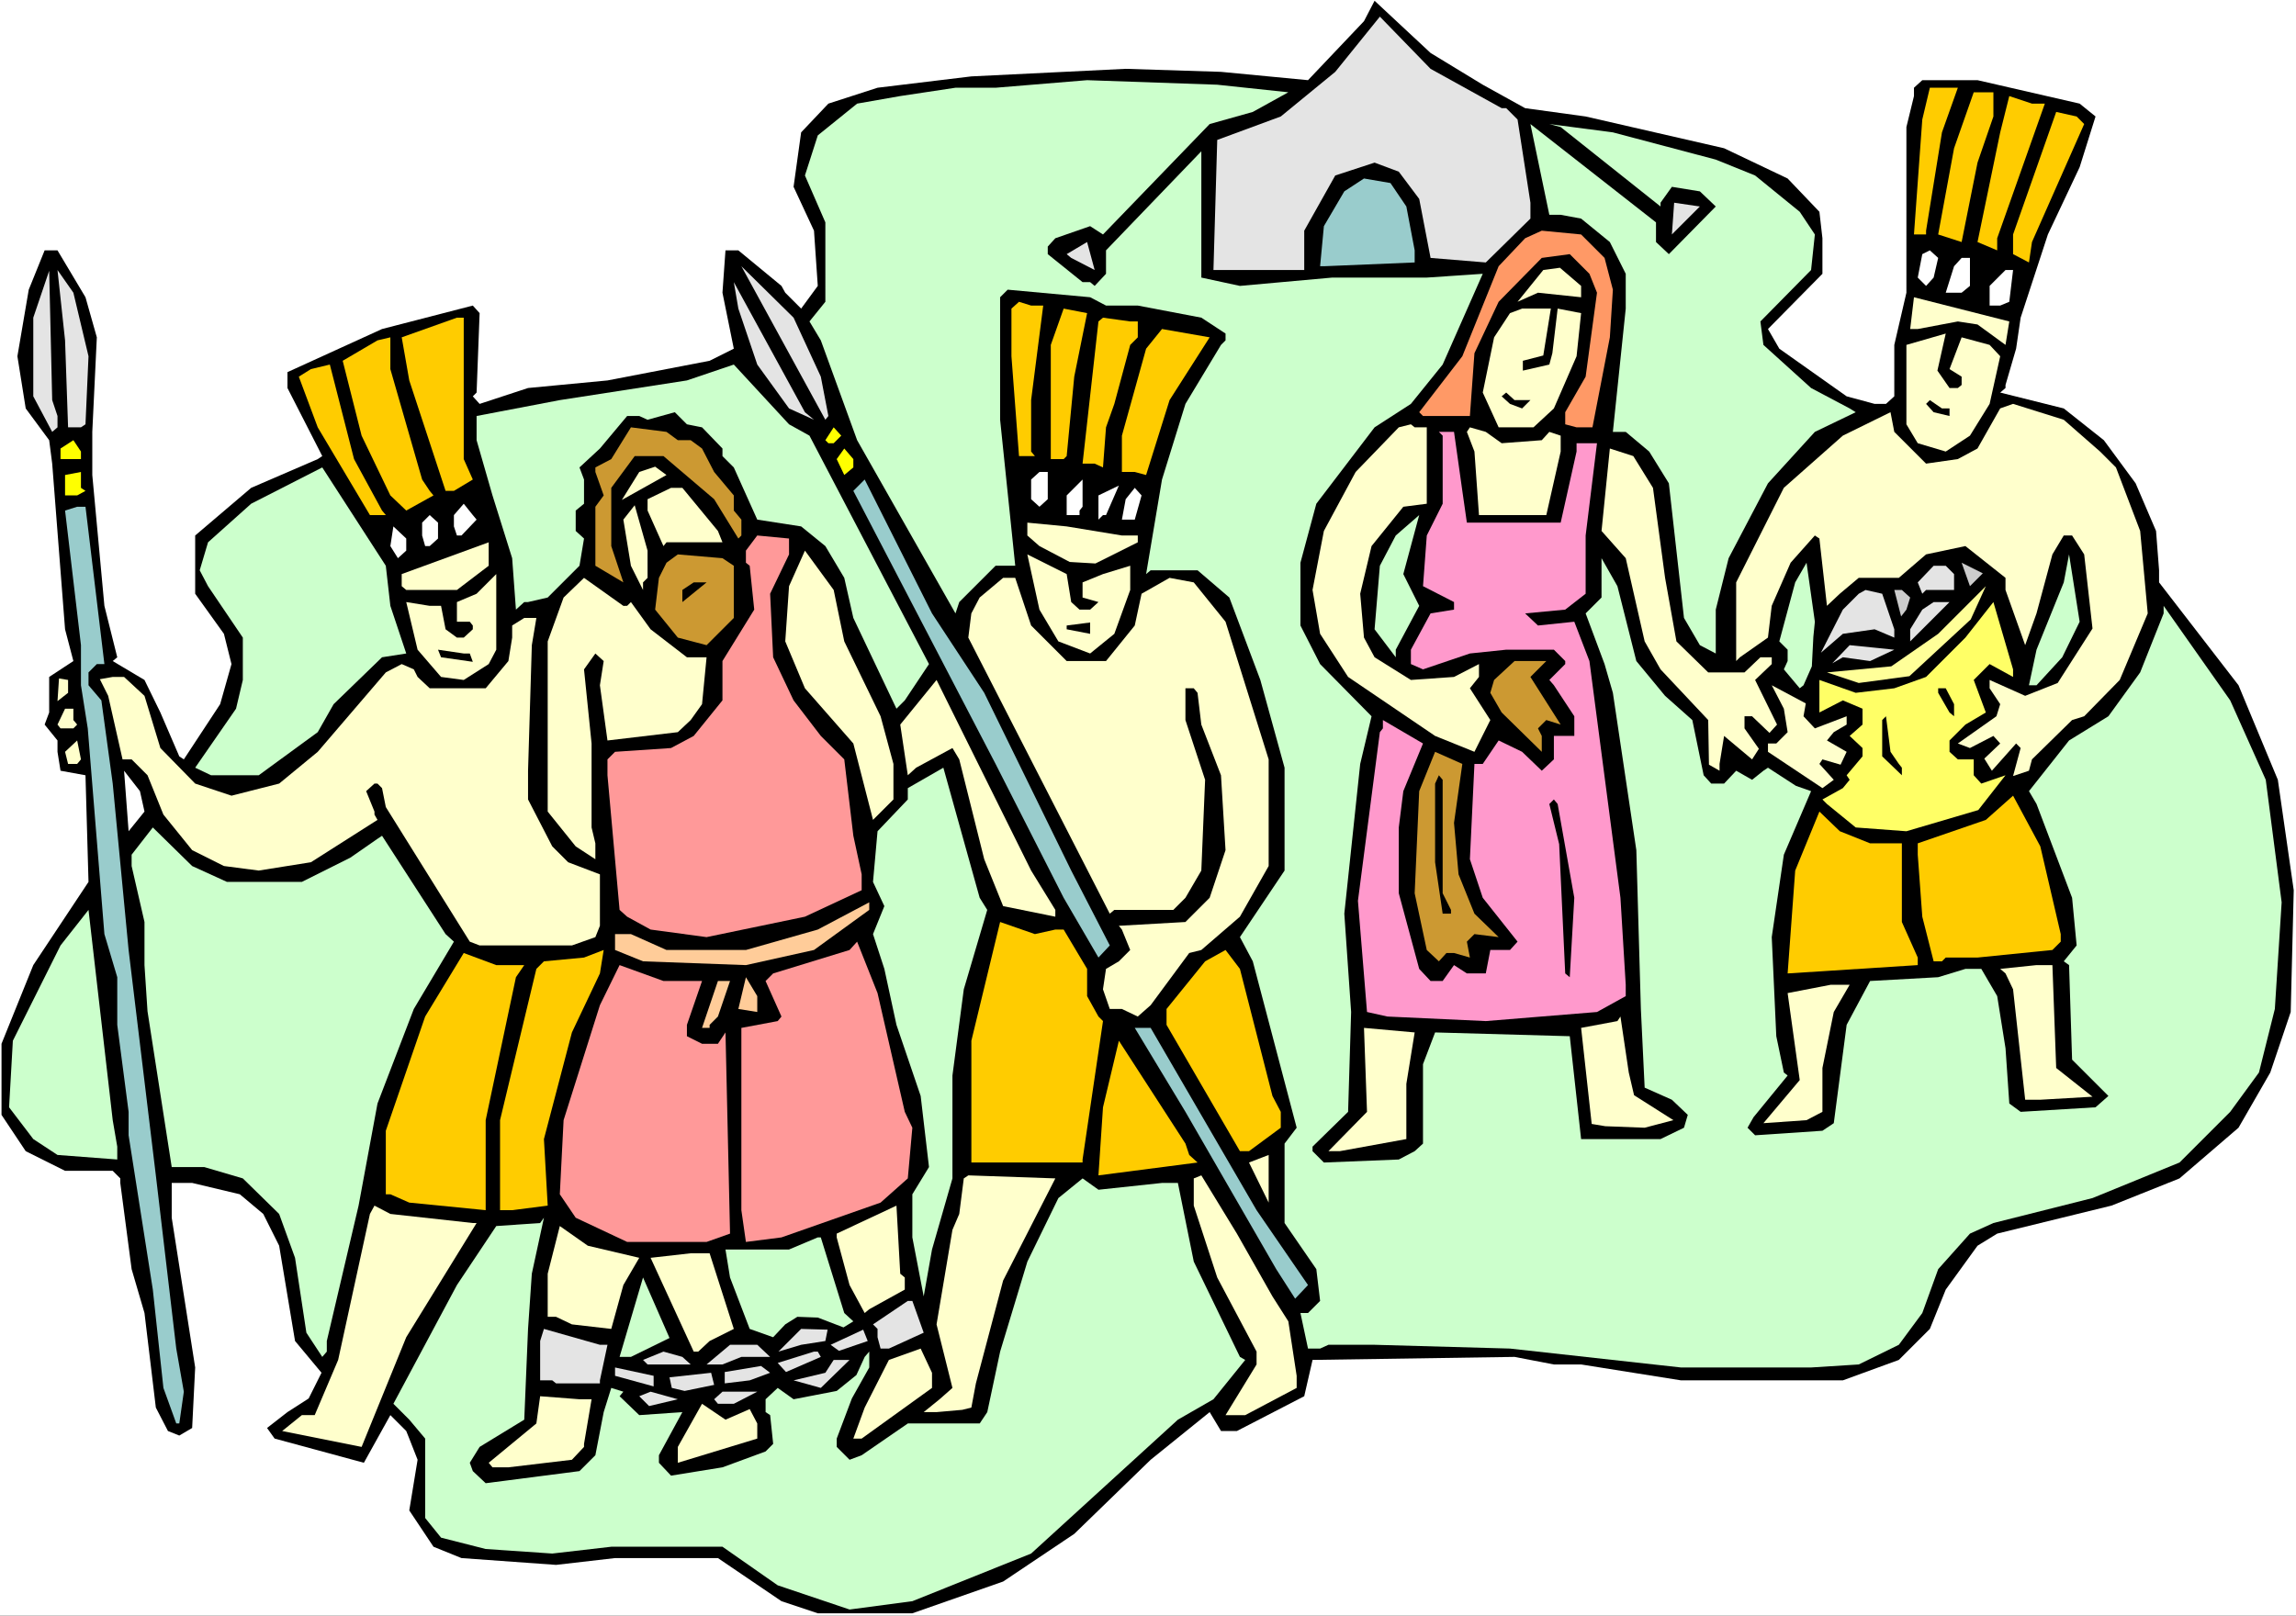
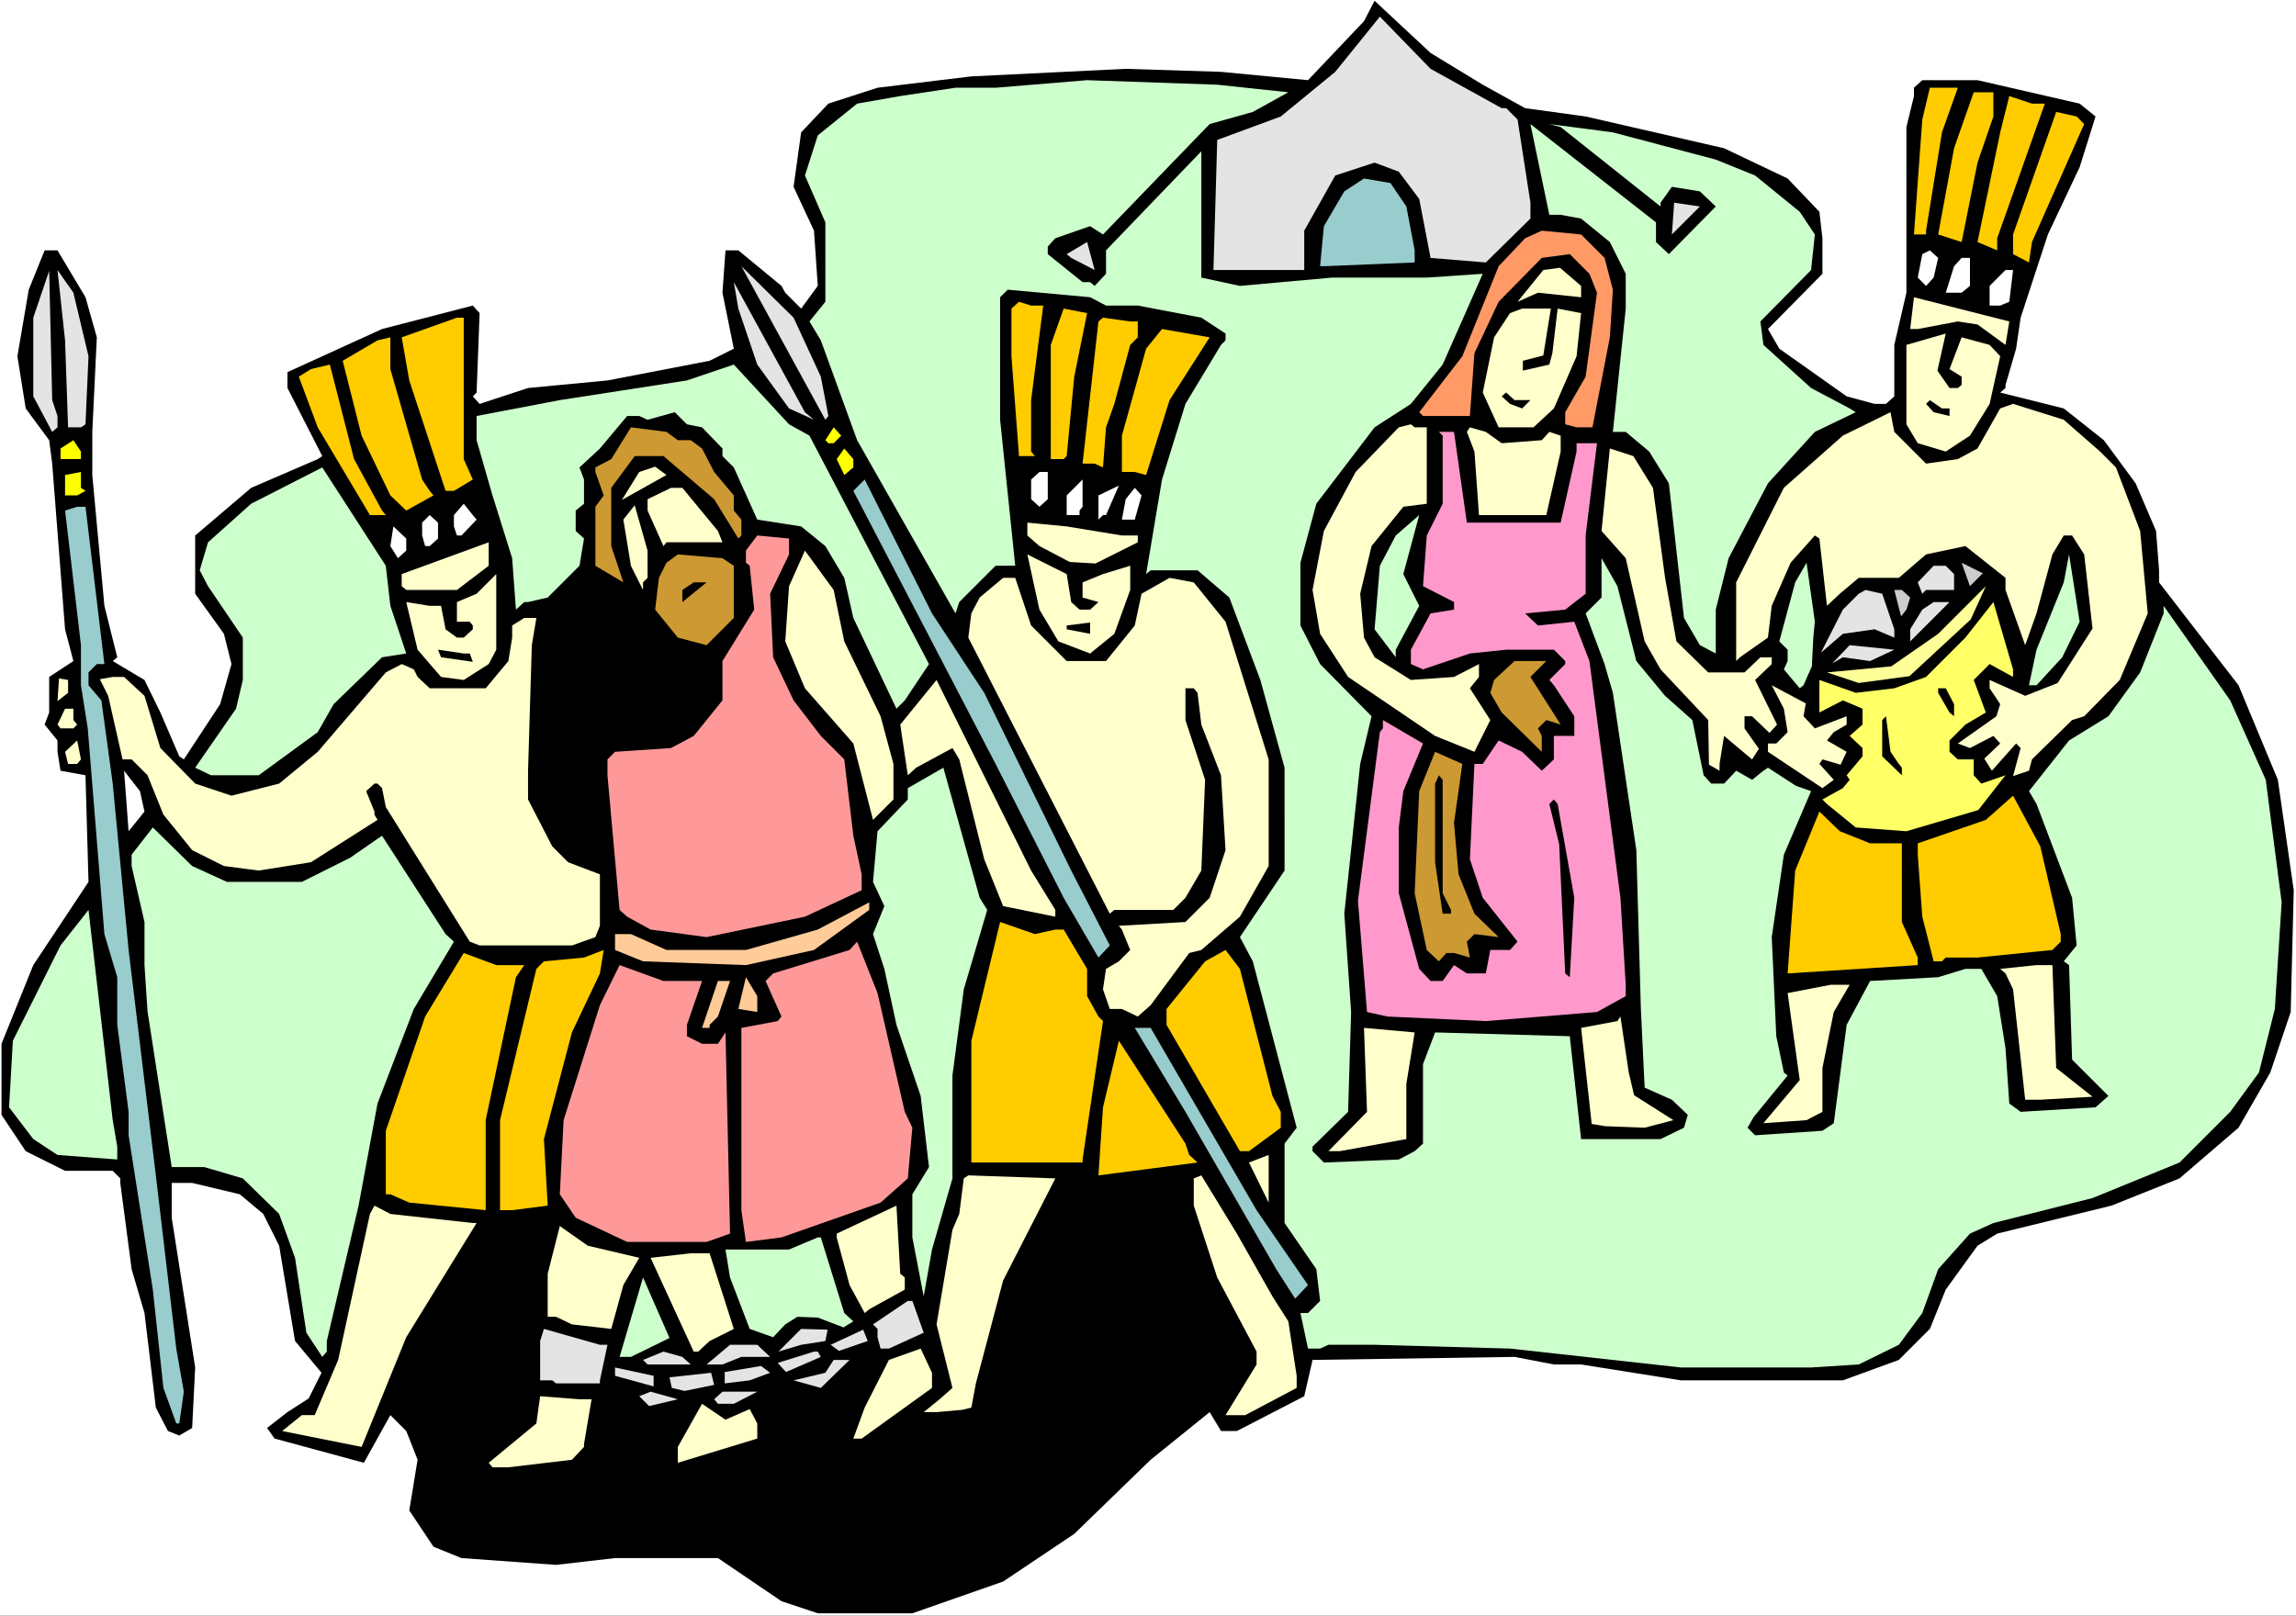
<svg xmlns="http://www.w3.org/2000/svg" xmlns:ns1="http://sodipodi.sourceforge.net/DTD/sodipodi-0.dtd" xmlns:ns2="http://www.inkscape.org/namespaces/inkscape" version="1.0" width="129.766mm" height="91.331mm" id="svg139" ns1:docname="Samson &amp; Delilah 6.wmf">
  <rect width="100%" height="100%" fill="#333333" stroke="none" />
  <ns1:namedview id="namedview139" pagecolor="#ffffff" bordercolor="#000000" borderopacity="0.25" ns2:showpageshadow="2" ns2:pageopacity="0.0" ns2:pagecheckerboard="0" ns2:deskcolor="#d1d1d1" ns2:document-units="mm" />
  <defs id="defs1">
    <pattern id="WMFhbasepattern" patternUnits="userSpaceOnUse" width="6" height="6" x="0" y="0" />
  </defs>
  <path style="fill:#ffffff;fill-opacity:1;fill-rule:evenodd;stroke:none" d="M 0,345.188 H 490.455 V 0 H 0 Z" id="path1" />
  <path style="fill:#000000;fill-opacity:1;fill-rule:evenodd;stroke:none" d="m 316.736,18.1 9.05,5.01 12.928,1.778 29.573,6.787 13.574,6.464 6.787,7.111 0.646,5.656 v 7.595 l -11.635,11.797 2.424,4.202 14.382,10.181 5.979,1.616 h 2.424 l 1.778,-1.616 V 73.692 l 2.586,-11.151 V 27.15 l 1.616,-6.626 v -1.778 l 1.778,-1.616 h 11.797 l 21.816,5.01 3.394,2.747 -3.394,10.828 -6.787,14.383 -5.818,17.777 -0.97,6.626 -2.262,7.757 v 0.646 l -1.131,0.97 13.574,3.394 8.565,6.787 6.787,9.211 4.363,10.181 0.646,8.403 v 2.586 l 16.968,21.978 8.403,20.201 3.394,23.594 -0.646,26.018 -4.363,12.928 -6.787,11.797 -12.605,10.828 -14.544,5.818 -24.402,5.979 -4.202,2.586 -6.787,9.373 -3.394,8.403 -6.626,6.626 -11.958,4.363 h -34.582 l -21.331,-3.394 h -5.818 l -8.403,-1.616 -43.147,0.646 -1.778,7.757 -14.382,7.434 h -3.394 l -2.424,-4.04 -12.605,10.181 -16.322,15.837 -15.19,10.181 -19.392,6.787 H 174.689 l -7.757,-2.586 -13.574,-9.211 h -21.978 l -12.605,1.454 -20.2,-1.454 -5.979,-2.424 -5.171,-7.757 1.778,-10.828 -1.778,-4.525 -0.646,-1.616 -3.394,-3.394 -5.656,10.181 -19.069,-5.171 -1.616,-2.262 4.363,-3.394 4.525,-2.909 2.747,-5.495 -5.656,-6.787 -3.394,-20.362 -3.394,-6.787 -5.01,-4.202 -10.181,-2.424 h -4.363 v 7.434 l 5.01,31.998 -0.646,12.928 -2.747,1.616 -2.424,-0.97 -2.586,-5.01 -2.424,-20.201 -2.747,-9.373 -2.424,-18.423 v -0.97 l -1.616,-1.616 H 13.898 L 5.494,245.963 0.323,238.206 V 223.015 l 6.787,-16.807 11.797,-17.777 -0.646,-22.786 -5.333,-0.97 -0.646,-4.04 v -2.424 l -2.747,-3.394 0.97,-2.586 v -7.595 L 15.675,141.243 13.898,134.455 11.15,99.064 10.504,94.054 5.494,87.267 3.717,76.116 6.141,61.895 9.534,53.491 h 2.747 l 5.979,10.02 2.424,8.565 -0.97,20.201 v 9.211 l 2.586,27.958 2.747,10.989 -0.97,0.808 6.787,4.04 3.394,6.949 4.04,9.373 0.97,0.646 7.757,-11.797 2.424,-8.565 -1.616,-6.464 -6.141,-8.565 v -12.444 l 11.958,-10.181 14.221,-6.141 0.97,-0.646 -7.434,-14.544 v -3.394 l 20.2,-9.211 19.392,-5.01 1.454,1.616 -0.646,16.969 -0.808,0.808 1.454,1.616 10.342,-3.394 16.968,-1.616 21.816,-4.202 5.171,-2.586 -2.424,-11.959 0.646,-9.05 h 2.747 l 9.211,7.595 0.808,1.454 3.394,3.394 3.555,-4.848 -0.808,-11.797 -4.363,-9.373 1.616,-11.636 5.818,-6.141 10.504,-3.394 20.038,-2.424 32.966,-1.616 20.362,0.646 18.584,1.778 11.958,-12.605 2.262,-4.363 11.958,11.151 z" id="path2" />
  <path style="fill:#e4e4e4;fill-opacity:1;fill-rule:evenodd;stroke:none" d="m 320.776,23.11 h 0.97 l 2.424,2.424 2.747,17.777 v 3.394 l -9.534,9.373 -11.797,-0.97 -2.424,-12.605 -4.363,-5.818 -5.171,-1.939 -8.403,2.747 -6.626,11.797 v 8.403 h -19.392 l 0.808,-27.796 13.574,-5.01 11.635,-9.535 9.534,-11.797 10.827,11.151 z" id="path3" />
  <path style="fill:#ccffcc;fill-opacity:1;fill-rule:evenodd;stroke:none" d="m 275.204,19.716 -7.595,4.202 -9.211,2.586 -22.786,23.594 -2.747,-1.778 -7.434,2.586 -1.616,1.778 v 1.616 l 7.434,5.979 h 1.616 l 0.97,0.808 2.424,-2.586 V 53.491 l 20.362,-21.17 v 26.988 l 8.242,1.778 19.715,-1.778 h 20.2 l 11.958,-0.808 -8.565,19.393 -6.787,8.403 -7.757,5.01 -12.443,16.322 -3.394,12.605 v 13.413 l 4.202,8.242 10.989,11.151 -2.424,10.181 -3.394,31.998 1.454,21.009 -0.646,21.332 -7.595,7.434 v 0.97 l 2.424,2.424 15.998,-0.646 3.394,-1.778 1.778,-1.616 v -16.969 l 2.586,-6.787 28.765,0.808 2.424,21.978 h 16.968 l 5.01,-2.424 0.808,-2.747 -3.394,-3.232 -5.818,-2.586 -0.808,-16.807 -0.97,-33.937 -5.01,-33.614 -1.778,-6.141 -4.04,-10.828 3.394,-3.394 v -8.403 l 3.394,5.979 4.04,15.999 6.141,7.434 5.818,5.171 2.424,11.797 1.616,1.778 h 2.747 l 2.586,-2.747 3.394,1.939 2.424,-1.939 0.97,-0.646 5.979,3.879 3.232,1.131 -5.818,13.575 -2.586,17.615 0.97,21.17 1.616,7.757 0.808,0.646 -7.272,8.888 -1.293,2.262 1.616,1.616 14.382,-0.97 2.424,-1.616 2.747,-21.009 5.01,-9.373 14.544,-0.808 5.818,-1.778 h 3.394 l 3.394,5.818 1.778,11.151 0.808,11.797 2.424,1.778 15.998,-0.97 2.747,-2.424 -3.555,-3.555 -4.202,-4.202 -0.646,-20.201 -1.131,-0.808 2.747,-3.394 -0.97,-10.181 -7.595,-20.039 -1.616,-2.747 8.565,-10.828 8.403,-5.171 6.787,-9.373 5.01,-12.605 v -1.616 l 14.221,20.201 7.595,16.969 3.394,26.18 -1.454,22.786 -3.394,13.575 -6.141,8.403 -10.827,10.828 -18.584,7.595 -21.17,5.333 -5.01,2.262 -6.787,7.595 -3.394,9.373 -5.01,6.787 -8.565,4.202 -10.181,0.646 h -27.795 l -36.522,-4.04 -28.926,-0.808 h -9.858 l -1.778,0.808 h -2.586 l -1.616,-7.595 h 1.616 l 2.586,-2.586 -0.808,-6.787 -6.787,-9.858 v -16.969 l 2.586,-3.394 -9.373,-35.553 -2.747,-5.171 9.534,-14.221 V 164.029 l -5.171,-18.746 -6.626,-17.615 -6.787,-5.818 h -10.019 l -0.97,0.808 3.394,-20.201 5.01,-16.16 7.595,-12.605 0.97,-0.97 v -1.454 l -5.171,-3.394 -13.574,-2.586 h -6.787 l -3.394,-1.778 -17.614,-1.616 -1.616,1.616 v 26.18 l 3.232,31.19 h -4.202 l -7.757,7.757 -0.808,2.424 -21.008,-37.008 -7.757,-21.332 -2.424,-4.04 3.394,-4.202 V 47.512 l -4.363,-10.02 2.747,-8.565 8.403,-6.787 9.211,-1.616 11.797,-1.778 h 8.565 l 19.554,-1.616 27.795,0.97 z" id="path4" />
  <path style="fill:#ffcc00;fill-opacity:1;fill-rule:evenodd;stroke:none" d="m 414.827,28.281 -3.394,21.009 v 0.808 h -2.586 l 1.778,-24.564 1.616,-6.787 h 5.979 z" id="path5" />
  <path style="fill:#ffcc00;fill-opacity:1;fill-rule:evenodd;stroke:none" d="m 425.816,24.887 -3.394,9.858 -3.394,16.969 -5.01,-1.616 3.394,-18.423 4.202,-11.959 h 4.202 z" id="path6" />
  <path style="fill:#ffcc00;fill-opacity:1;fill-rule:evenodd;stroke:none" d="m 436.804,22.14 -10.181,28.766 v 2.586 l -4.202,-1.778 4.848,-23.433 1.939,-7.757 4.848,1.616 z" id="path7" />
  <path style="fill:#ffcc00;fill-opacity:1;fill-rule:evenodd;stroke:none" d="m 445.207,26.503 -11.15,25.21 -0.646,4.363 -3.394,-1.778 v -4.202 l 9.211,-26.18 4.363,0.97 z" id="path8" />
  <path style="fill:#ccffcc;fill-opacity:1;fill-rule:evenodd;stroke:none" d="m 353.742,51.714 2.747,2.586 10.019,-10.181 -3.394,-3.232 -5.979,-0.97 -2.424,3.394 v 0.808 l -21.331,-16.969 -2.424,-0.646 13.574,1.778 21.978,5.818 8.403,3.394 9.534,7.757 3.232,4.848 -0.808,7.595 -10.827,10.989 0.646,5.01 10.181,9.211 8.242,4.363 1.293,0.808 -8.726,4.202 -10.019,10.989 -8.403,15.999 -2.747,10.989 v 9.373 l -3.394,-1.778 -3.394,-5.818 -3.232,-28.766 -4.202,-6.787 -5.01,-4.202 h -2.747 l 2.747,-26.342 v -7.434 l -3.394,-6.787 -6.141,-5.01 -4.363,-0.808 h -2.424 l -4.04,-19.393 26.826,21.009 z" id="path9" />
  <path style="fill:#99cccc;fill-opacity:1;fill-rule:evenodd;stroke:none" d="m 300.414,44.118 1.778,9.373 v 2.586 l -19.392,0.808 h -0.808 l 0.808,-8.565 4.363,-7.434 4.202,-2.747 5.656,0.97 z" id="path10" />
  <path style="fill:#e4e4e4;fill-opacity:1;fill-rule:evenodd;stroke:none" d="m 357.136,50.098 0.485,-6.787 5.494,0.808 z" id="path11" />
  <path style="fill:#ff9966;fill-opacity:1;fill-rule:evenodd;stroke:none" d="m 342.753,55.107 1.778,6.787 -0.646,10.181 -3.717,19.231 h -3.394 l -2.424,-0.646 v -2.586 l 4.363,-7.595 2.424,-17.938 -1.616,-4.04 -4.202,-4.202 -5.979,0.808 -9.211,9.373 -5.171,10.989 -0.97,13.413 h -10.019 l -0.808,-0.808 9.211,-11.959 7.757,-19.231 5.656,-5.979 3.555,-1.616 8.403,0.808 z" id="path12" />
  <path style="fill:#e4e4e4;fill-opacity:1;fill-rule:evenodd;stroke:none" d="m 228.825,55.107 -0.97,-0.808 4.363,-2.586 1.616,5.979 z" id="path13" />
  <path style="fill:#ffffff;fill-opacity:1;fill-rule:evenodd;stroke:none" d="m 413.049,59.309 -1.616,1.778 -1.778,-1.778 0.97,-5.01 1.616,-0.808 1.778,1.616 z" id="path14" />
  <path style="fill:#ffffff;fill-opacity:1;fill-rule:evenodd;stroke:none" d="m 420.806,61.087 -1.778,1.454 h -3.394 l 1.778,-5.656 1.616,-1.778 h 1.778 z" id="path15" />
  <path style="fill:#e4e4e4;fill-opacity:1;fill-rule:evenodd;stroke:none" d="m 175.336,80.479 1.616,8.403 -0.646,0.808 -17.938,-32.806 11.15,10.989 z" id="path16" />
  <path style="fill:#e4e4e4;fill-opacity:1;fill-rule:evenodd;stroke:none" d="m 18.907,76.116 -0.646,14.544 -0.97,0.646 h -2.747 l -0.646,-18.585 -1.616,-15.029 3.394,4.848 z" id="path17" />
  <path style="fill:#ffffcc;fill-opacity:1;fill-rule:evenodd;stroke:none" d="m 337.744,61.087 v 2.424 l -9.211,-0.97 -4.363,1.939 5.494,-6.787 3.555,-0.485 z" id="path18" />
  <path style="fill:#ffffff;fill-opacity:1;fill-rule:evenodd;stroke:none" d="m 429.209,64.48 -1.939,0.808 h -2.262 v -4.202 l 3.394,-3.394 h 1.616 z" id="path19" />
  <path style="fill:#e4e4e4;fill-opacity:1;fill-rule:evenodd;stroke:none" d="m 12.282,88.883 v 2.424 L 11.15,92.276 7.11,84.681 V 67.874 l 3.394,-10.02 0.646,27.634 z" id="path20" />
  <path style="fill:#e4e4e4;fill-opacity:1;fill-rule:evenodd;stroke:none" d="m 173.881,89.691 -5.333,-2.424 -6.787,-9.373 -4.04,-11.959 -0.97,-5.656 15.19,27.796 z" id="path21" />
  <path style="fill:#ffffcc;fill-opacity:1;fill-rule:evenodd;stroke:none" d="m 428.401,73.692 -5.979,-4.363 -4.202,-0.646 -8.565,1.616 h -1.616 l 0.808,-6.787 20.362,5.171 z" id="path22" />
  <path style="fill:#ffcc00;fill-opacity:1;fill-rule:evenodd;stroke:none" d="m 222.846,65.288 -2.586,20.201 V 96.478 l 0.808,0.97 h -3.394 l -1.616,-21.332 v -10.181 l 1.616,-1.454 2.586,0.808 z" id="path23" />
  <path style="fill:#ffcc00;fill-opacity:1;fill-rule:evenodd;stroke:none" d="m 229.472,80.479 -1.616,16.969 -0.646,0.646 h -2.747 V 73.692 l 2.747,-7.757 5.01,0.97 z" id="path24" />
  <path style="fill:#ffffcc;fill-opacity:1;fill-rule:evenodd;stroke:none" d="m 329.664,75.954 -4.363,1.131 v 2.101 l 5.656,-1.293 0.646,-2.424 1.131,-9.535 5.01,0.97 -0.97,9.211 -4.848,11.151 -4.363,4.04 h -7.434 l -3.394,-7.434 2.424,-11.797 3.394,-5.171 2.586,-0.97 h 6.141 z" id="path25" />
  <path style="fill:#ffcc00;fill-opacity:1;fill-rule:evenodd;stroke:none" d="m 99.061,83.873 v 14.221 l 1.939,4.363 -4.04,2.424 H 95.182 L 87.426,81.287 85.81,72.076 97.606,67.874 h 1.454 z" id="path26" />
  <path style="fill:#ffcc00;fill-opacity:1;fill-rule:evenodd;stroke:none" d="m 243.046,68.682 v 3.394 l -1.616,1.616 -3.394,12.605 -1.778,5.01 -0.646,8.565 -1.778,-0.808 h -2.586 l 3.394,-30.382 0.97,-0.808 5.818,0.808 z" id="path27" />
  <path style="fill:#ffcc00;fill-opacity:1;fill-rule:evenodd;stroke:none" d="m 249.833,85.489 -5.01,15.999 -2.424,-0.646 h -2.747 v -7.757 l 5.171,-18.585 3.394,-4.202 10.181,1.778 z" id="path28" />
  <path style="fill:#ffffcc;fill-opacity:1;fill-rule:evenodd;stroke:none" d="m 416.443,82.903 h 1.778 l 0.808,-0.646 v -1.778 l -2.586,-1.616 2.586,-6.787 5.979,1.616 2.262,2.424 -2.262,10.181 -4.202,6.787 -5.171,3.394 -5.979,-1.778 -2.424,-4.04 V 73.692 l 8.403,-2.424 -1.778,7.919 z" id="path29" />
  <path style="fill:#ffcc00;fill-opacity:1;fill-rule:evenodd;stroke:none" d="m 90.173,102.458 1.616,2.424 0.808,0.97 -5.818,3.232 -3.394,-3.232 -6.141,-12.767 -4.04,-15.999 7.434,-4.363 2.747,-0.646 v 6.787 z" id="path30" />
  <path style="fill:#ffcc00;fill-opacity:1;fill-rule:evenodd;stroke:none" d="m 81.608,109.083 0.808,0.97 h -3.394 l -11.15,-18.746 -4.04,-10.828 2.586,-1.616 4.04,-0.97 5.171,20.201 z" id="path31" />
  <path style="fill:#ccffcc;fill-opacity:1;fill-rule:evenodd;stroke:none" d="m 172.912,93.084 25.533,48.805 -5.171,7.757 -1.778,1.778 -9.211,-19.393 -1.939,-8.565 -4.04,-6.787 -5.171,-4.202 -9.373,-1.454 -5.01,-11.151 -2.424,-2.424 V 95.832 l -4.363,-4.525 -3.232,-0.646 -2.586,-2.586 -5.818,1.616 -1.778,-0.808 h -2.586 l -5.818,6.949 -4.363,4.04 0.97,2.586 v 5.171 l -1.778,1.454 v 4.363 l 1.778,1.616 -0.97,5.818 -6.787,6.787 -4.202,0.97 h -0.808 l -1.778,1.616 -0.808,-10.989 -4.202,-13.413 -3.394,-11.797 v -5.171 l 17.776,-3.394 27.149,-4.202 10.019,-3.394 11.797,12.767 z" id="path32" />
  <path style="fill:#000000;fill-opacity:1;fill-rule:evenodd;stroke:none" d="m 326.916,85.489 -1.778,1.778 -2.586,-0.97 -1.778,-1.616 0.97,-0.808 1.778,1.616 z" id="path33" />
  <path style="fill:#000000;fill-opacity:1;fill-rule:evenodd;stroke:none" d="m 416.443,87.267 v 1.616 l -3.394,-0.808 -1.616,-1.778 0.808,-0.808 2.586,1.778 z" id="path34" />
  <path style="fill:#ffffcc;fill-opacity:1;fill-rule:evenodd;stroke:none" d="m 448.601,96.478 3.394,3.394 5.171,13.575 1.616,17.615 -5.979,14.221 -7.595,7.757 -2.586,0.808 -8.565,8.403 -0.646,2.424 -3.394,1.131 1.616,-5.979 -0.97,-0.97 -5.171,5.818 -1.616,-2.586 3.394,-3.232 -1.454,-1.616 -5.01,2.586 -2.586,-0.97 8.242,-5.818 0.808,-2.586 -2.262,-3.394 v -1.778 l 7.595,3.394 6.949,-2.747 7.434,-11.636 -1.778,-15.837 -2.586,-4.04 h -1.778 l -2.424,4.04 -3.394,12.605 -2.424,6.787 -4.202,-11.797 v -2.586 l -8.565,-6.787 -8.403,1.778 -5.818,5.01 h -8.565 l -4.04,3.394 -2.747,2.586 -1.616,-14.383 -0.97,-0.646 -5.171,5.818 -4.04,9.211 -0.808,6.787 -5.979,4.202 -0.808,0.808 v -16.807 l 10.181,-20.201 12.605,-11.151 10.181,-5.01 0.808,4.202 6.787,6.787 6.787,-0.97 4.202,-2.262 4.848,-8.565 2.747,-0.97 10.827,3.394 z" id="path35" />
  <path style="fill:#ffffcc;fill-opacity:1;fill-rule:evenodd;stroke:none" d="m 304.777,91.307 v 16.322 l -5.01,0.646 -6.787,8.403 -2.424,10.181 0.808,9.373 2.262,4.202 7.757,4.848 9.211,-0.646 5.333,-2.747 v 2.747 l -1.939,2.424 4.363,6.787 -3.394,6.787 -8.403,-3.394 -18.584,-12.605 -5.979,-9.211 -1.616,-9.373 2.424,-12.605 6.787,-12.605 9.211,-9.535 2.586,-0.646 0.808,0.646 z" id="path36" />
  <path style="fill:#cc9932;fill-opacity:1;fill-rule:evenodd;stroke:none" d="m 144.793,94.054 h 2.747 l 2.424,1.778 2.586,5.01 4.202,5.01 v 3.232 l 1.616,1.939 v 3.394 l -0.646,0.646 -5.171,-8.403 -10.827,-9.211 h -6.141 l -5.01,6.787 v 12.444 l 2.586,7.757 -5.979,-3.555 V 108.275 l 1.778,-2.424 -1.778,-5.01 v -0.97 l 3.394,-1.778 4.202,-6.787 7.595,0.97 z" id="path37" />
  <path style="fill:#ffff00;fill-opacity:1;fill-rule:evenodd;stroke:none" d="m 178.083,94.7 h -1.131 l -0.646,-0.646 1.778,-2.747 1.616,1.778 z" id="path38" />
  <path style="fill:#ffffcc;fill-opacity:1;fill-rule:evenodd;stroke:none" d="m 320.776,94.7 8.565,-0.646 1.616,-1.778 2.424,0.808 v 3.394 l -3.07,13.575 h -14.382 l -0.97,-13.575 -1.616,-4.202 0.646,-0.97 3.394,0.97 z" id="path39" />
  <path style="fill:#ff99cc;fill-opacity:1;fill-rule:evenodd;stroke:none" d="m 312.372,104.882 0.97,6.787 h 20.038 l 3.394,-15.191 v -1.778 h 4.363 l -2.424,19.716 v 12.444 l -4.363,3.394 -8.565,0.808 2.747,2.586 7.757,-0.808 3.232,8.403 6.626,50.582 1.131,18.585 v 2.424 l -6.141,3.394 -23.755,1.939 -21.008,-0.97 -4.363,-0.97 -1.939,-23.756 4.686,-36.038 0.646,-0.808 v -1.778 l 8.565,5.01 -4.202,10.181 -0.97,7.757 v 14.06 l 4.363,16.16 2.424,2.586 h 2.586 l 2.424,-3.394 2.747,1.778 h 4.04 l 0.97,-5.01 h 4.202 l 1.616,-1.778 -7.434,-9.373 -2.747,-8.242 0.97,-20.362 h 1.778 l 3.394,-5.01 5.01,2.424 4.202,4.04 2.586,-2.424 v -5.01 h 4.363 v -4.202 l -4.363,-6.626 -0.97,-1.131 3.394,-3.394 v -0.646 l -2.424,-2.424 h -10.181 l -7.757,0.808 -10.019,3.394 -2.586,-1.131 v -3.07 l 4.202,-7.757 5.01,-0.808 v -1.616 l -6.626,-3.394 0.808,-10.828 3.394,-6.787 V 93.084 l -0.808,-0.808 h 3.232 z" id="path40" />
  <path style="fill:#ffff00;fill-opacity:1;fill-rule:evenodd;stroke:none" d="M 17.291,98.094 H 12.928 V 95.832 l 2.747,-1.778 1.616,2.424 z" id="path41" />
  <path style="fill:#ffff00;fill-opacity:1;fill-rule:evenodd;stroke:none" d="m 182.285,99.872 -1.939,1.616 -1.616,-3.394 1.616,-2.262 1.939,2.262 z" id="path42" />
  <path style="fill:#ffffcc;fill-opacity:1;fill-rule:evenodd;stroke:none" d="m 353.096,104.235 2.586,19.231 2.424,13.575 6.787,6.626 h 7.757 l 3.394,-3.232 h 2.424 v 1.454 l -3.555,3.394 4.686,9.535 -1.616,1.778 -3.717,-3.555 h -1.616 v 2.586 l 3.07,4.363 -1.454,2.262 -5.979,-5.01 -0.97,5.979 v 1.454 l -2.262,-1.293 -0.162,-9.535 -10.181,-10.828 -3.394,-5.979 -4.04,-17.777 -5.171,-5.818 1.778,-17.615 5.01,1.616 z" id="path43" />
  <path style="fill:#ccffcc;fill-opacity:1;fill-rule:evenodd;stroke:none" d="m 83.386,129.446 3.394,10.181 -5.171,0.808 -10.342,10.02 -3.394,5.979 -12.605,9.211 H 45.086 l -3.394,-1.616 8.726,-12.605 1.454,-6.141 v -9.05 l -7.434,-10.989 -1.778,-3.394 1.778,-5.979 9.211,-8.242 15.19,-7.757 13.574,21.009 z" id="path44" />
  <path style="fill:#ffff00;fill-opacity:1;fill-rule:evenodd;stroke:none" d="m 18.261,104.882 -1.778,0.97 h -2.586 v -4.363 l 3.394,-0.646 v 3.394 z" id="path45" />
  <path style="fill:#ffffcc;fill-opacity:1;fill-rule:evenodd;stroke:none" d="m 142.369,101.488 -9.534,5.333 3.717,-5.979 3.394,-1.131 z" id="path46" />
  <path style="fill:#ffffff;fill-opacity:1;fill-rule:evenodd;stroke:none" d="m 223.816,106.659 -1.778,1.616 -1.778,-1.616 v -4.202 l 1.778,-1.616 h 1.778 z" id="path47" />
  <path style="fill:#99cccc;fill-opacity:1;fill-rule:evenodd;stroke:none" d="m 210.241,148.03 18.584,37.977 8.242,15.999 -2.424,2.586 -7.434,-12.767 -14.544,-28.604 -30.381,-58.339 2.424,-2.424 14.382,28.604 z" id="path48" />
  <path style="fill:#ffffff;fill-opacity:1;fill-rule:evenodd;stroke:none" d="m 230.603,109.083 v 0.97 h -2.747 v -4.202 l 3.394,-3.394 v 5.818 z" id="path49" />
  <path style="fill:#ffffff;fill-opacity:1;fill-rule:evenodd;stroke:none" d="m 235.613,110.053 -0.97,0.97 v -5.171 l 4.363,-2.101 -2.747,6.303 z" id="path50" />
  <path style="fill:#ffffcc;fill-opacity:1;fill-rule:evenodd;stroke:none" d="m 153.358,113.447 0.97,2.424 h -11.958 l -0.646,0.808 -3.394,-7.595 v -2.424 l 5.01,-2.424 h 2.424 z" id="path51" />
  <path style="fill:#ffffff;fill-opacity:1;fill-rule:evenodd;stroke:none" d="m 242.4,111.023 h -2.747 l 0.808,-4.363 1.939,-2.424 1.454,1.616 z" id="path52" />
  <path style="fill:#ffffff;fill-opacity:1;fill-rule:evenodd;stroke:none" d="m 101.808,111.023 -3.232,3.394 H 97.606 l -0.646,-1.939 v -2.424 l 2.101,-2.424 1.939,2.424 z" id="path53" />
  <path style="fill:#99cccc;fill-opacity:1;fill-rule:evenodd;stroke:none" d="m 22.301,141.889 h -1.616 l -1.778,1.778 v 2.747 l 2.747,3.232 2.424,17.777 3.394,35.553 5.818,48.158 4.363,37.008 1.616,9.211 -0.97,6.787 h -0.646 l -2.747,-7.595 -2.262,-21.009 -5.171,-32.967 v -5.01 l -2.424,-18.585 v -10.181 l -2.747,-9.211 -3.555,-43.957 -1.454,-9.211 V 137.849 l -3.394,-28.766 2.586,-0.808 h 1.778 z" id="path54" />
  <path style="fill:#ffffcc;fill-opacity:1;fill-rule:evenodd;stroke:none" d="m 138.329,123.466 -0.97,0.97 v 1.616 l -2.586,-5.171 -1.616,-9.858 2.424,-3.07 2.747,9.696 z" id="path55" />
  <path style="fill:#ffffff;fill-opacity:1;fill-rule:evenodd;stroke:none" d="m 93.566,115.063 -1.778,1.616 h -0.97 l -0.646,-2.262 V 111.669 l 1.616,-1.616 1.778,1.616 z" id="path56" />
  <path style="fill:#ccffcc;fill-opacity:1;fill-rule:evenodd;stroke:none" d="m 303.161,129.446 -5.01,9.373 v 1.616 l -4.525,-5.979 1.131,-13.575 3.394,-6.464 5.01,-4.363 -3.394,12.605 z" id="path57" />
  <path style="fill:#ffffcc;fill-opacity:1;fill-rule:evenodd;stroke:none" d="m 239.653,114.416 h 3.394 v 1.454 l -9.05,4.525 -5.494,-0.323 -6.464,-3.394 -2.586,-2.262 V 111.669 l 8.403,0.808 z" id="path58" />
  <path style="fill:#ffffff;fill-opacity:1;fill-rule:evenodd;stroke:none" d="m 86.779,117.648 -1.778,1.616 -1.616,-2.586 0.646,-4.202 2.747,2.586 z" id="path59" />
  <path style="fill:#ff9999;fill-opacity:1;fill-rule:evenodd;stroke:none" d="m 168.549,118.456 -4.04,8.403 0.646,13.575 4.363,9.211 5.818,7.595 5.01,5.01 1.939,16.322 1.778,8.242 v 3.394 l -12.12,5.656 -21.008,4.363 -11.958,-1.616 -5.01,-2.747 -1.616,-1.454 -2.586,-28.766 v -3.394 l 1.616,-1.616 11.958,-0.808 4.848,-2.586 6.141,-7.595 v -8.403 l 6.787,-10.989 -0.97,-9.373 -0.808,-0.646 v -2.586 l 2.424,-3.232 6.787,0.646 z" id="path60" />
  <path style="fill:#ffffcc;fill-opacity:1;fill-rule:evenodd;stroke:none" d="M 97.606,126.052 H 86.779 l -0.97,-0.808 v -2.586 l 18.584,-6.787 v 5.01 z" id="path61" />
  <path style="fill:#ffffcc;fill-opacity:1;fill-rule:evenodd;stroke:none" d="m 180.345,137.041 7.757,15.999 2.747,10.181 v 7.595 l -4.363,4.363 -4.202,-16.322 -10.342,-11.797 -4.202,-10.02 0.808,-11.797 3.394,-7.595 6.141,8.403 z" id="path62" />
  <path style="fill:#cc9932;fill-opacity:1;fill-rule:evenodd;stroke:none" d="m 156.752,120.88 v 11.151 l -5.818,5.818 -6.141,-1.616 -4.848,-5.979 0.808,-6.787 1.616,-3.232 2.424,-1.778 9.534,0.808 z" id="path63" />
  <path style="fill:#ffffcc;fill-opacity:1;fill-rule:evenodd;stroke:none" d="m 228.825,128.638 1.778,1.616 h 2.262 l 1.778,-1.616 -3.394,-0.97 v -3.232 l 4.363,-1.778 5.818,-1.778 v 5.171 l -3.394,9.373 -5.171,4.202 -6.787,-2.586 -4.04,-6.787 -2.586,-11.797 8.403,4.202 z" id="path64" />
  <path style="fill:#ccffcc;fill-opacity:1;fill-rule:evenodd;stroke:none" d="m 440.521,140.435 -5.494,5.979 h -1.616 l 1.616,-7.595 5.818,-14.383 1.131,-5.979 2.262,14.383 z" id="path65" />
  <path style="fill:#ccffcc;fill-opacity:1;fill-rule:evenodd;stroke:none" d="m 387.355,136.071 -0.323,6.303 -1.778,4.04 -0.808,0.646 -3.394,-4.04 0.808,-1.778 v -2.424 l -1.778,-1.778 3.394,-12.605 2.424,-4.202 1.778,12.605 z" id="path66" />
  <path style="fill:#cccccc;fill-opacity:1;fill-rule:evenodd;stroke:none" d="m 420.806,125.244 -1.778,-5.01 4.525,2.262 z" id="path67" />
  <path style="fill:#e4e4e4;fill-opacity:1;fill-rule:evenodd;stroke:none" d="m 417.412,122.658 v 3.394 h -5.979 l -0.808,0.808 -0.97,-2.424 3.394,-3.555 h 2.586 z" id="path68" />
  <path style="fill:#ffffcc;fill-opacity:1;fill-rule:evenodd;stroke:none" d="m 104.393,141.889 -5.333,3.394 -4.848,-0.646 -5.01,-5.818 -2.424,-10.181 5.01,0.808 h 2.424 l 0.97,5.01 2.424,1.778 h 1.454 l 1.939,-1.778 v -0.808 l -0.646,-0.808 h -2.747 v -4.202 l 4.202,-1.778 4.202,-4.202 v 16.16 z" id="path69" />
-   <path style="fill:#ffffcc;fill-opacity:1;fill-rule:evenodd;stroke:none" d="m 133.966,129.446 0.808,-0.808 4.202,5.818 7.757,5.979 h 4.202 l -0.97,10.02 -2.424,3.394 -2.747,2.586 -15.029,1.778 -1.616,-11.797 0.808,-5.171 -1.778,-1.616 -2.424,3.394 1.616,15.837 v 17.938 l 0.808,3.394 v 3.394 l -4.202,-2.747 -5.979,-7.434 v -36.361 l 3.394,-9.373 4.363,-4.202 8.403,5.979 z" id="path70" />
  <path style="fill:#ffffcc;fill-opacity:1;fill-rule:evenodd;stroke:none" d="m 220.261,133.647 7.595,7.595 h 8.403 l 6.141,-7.595 1.454,-6.787 5.979,-3.394 5.171,0.97 6.787,8.403 9.211,29.412 v 22.786 l -6.141,10.828 -8.242,7.111 -2.586,0.646 -8.242,11.151 -2.747,2.424 -3.394,-1.616 h -2.586 l -1.454,-4.202 0.646,-4.363 2.747,-1.616 2.424,-2.424 -1.778,-4.363 -0.646,-0.808 14.221,-0.808 5.171,-5.171 3.394,-10.181 -0.97,-15.999 -4.202,-10.828 -0.808,-6.787 -0.808,-0.97 h -1.778 v 6.787 l 4.202,12.767 -0.808,19.393 -3.394,5.818 -2.586,2.586 h -12.605 l -0.97,0.808 -30.219,-58.986 0.646,-5.171 1.778,-3.394 5.01,-4.202 h 2.586 z" id="path71" />
  <path style="fill:#000000;fill-opacity:1;fill-rule:evenodd;stroke:none" d="m 145.763,128.638 v -2.586 l 2.424,-1.616 h 2.747 z" id="path72" />
  <path style="fill:#ffff99;fill-opacity:1;fill-rule:evenodd;stroke:none" d="m 407.878,144.475 -10.827,1.454 -6.787,-2.262 13.736,-1.293 10.019,-6.949 10.181,-10.181 -3.232,7.111 z" id="path73" />
  <path style="fill:#e4e4e4;fill-opacity:1;fill-rule:evenodd;stroke:none" d="m 404.646,134.455 v 1.778 l -4.202,-1.778 -6.787,0.97 -4.686,4.04 4.686,-9.211 3.394,-3.394 1.454,-0.808 3.555,0.808 z" id="path74" />
  <path style="fill:#cccccc;fill-opacity:1;fill-rule:evenodd;stroke:none" d="m 408.04,127.668 -0.808,2.586 -1.131,1.454 -1.454,-5.656 h 1.616 z" id="path75" />
  <path style="fill:#e4e4e4;fill-opacity:1;fill-rule:evenodd;stroke:none" d="m 408.04,137.041 v -2.586 l 2.586,-4.202 2.424,-1.616 h 3.394 z" id="path76" />
  <path style="fill:#ffff66;fill-opacity:1;fill-rule:evenodd;stroke:none" d="m 430.017,144.636 -5.01,-2.747 -3.394,3.394 2.586,6.949 -4.363,2.586 -3.394,3.394 v 2.424 l 1.778,1.616 h 3.394 v 3.394 l 1.616,1.778 5.171,-1.778 -5.818,7.434 -15.352,4.525 -10.827,-0.808 -6.141,-5.01 -0.97,-0.97 4.363,-2.424 1.454,-1.778 -0.646,-0.97 3.394,-4.04 v -1.778 l -2.747,-2.586 2.747,-2.424 v -3.394 l -4.202,-1.778 -5.01,2.586 v -6.949 l 7.757,2.747 8.242,-0.97 6.787,-2.424 8.403,-8.403 5.979,-7.595 4.202,14.383 z" id="path77" />
  <path style="fill:#ffffcc;fill-opacity:1;fill-rule:evenodd;stroke:none" d="m 113.605,137.849 -0.808,26.826 v 6.141 l 5.171,10.02 3.394,3.394 6.787,2.586 v 10.989 l -0.97,2.424 -5.01,1.778 h -19.715 l -2.101,-0.808 -17.938,-28.766 -0.808,-4.04 -0.97,-0.97 H 79.992 l -1.778,1.616 1.778,4.363 v 0.646 l 0.646,1.131 -14.221,9.05 -11.15,1.778 -7.434,-0.97 -6.787,-3.394 -6.141,-7.595 -3.394,-8.403 -3.394,-3.394 H 26.179 l -3.07,-13.575 -1.778,-3.555 2.747,-0.485 h 2.424 l 4.363,4.04 3.394,11.151 7.434,7.595 7.757,2.586 10.181,-2.586 8.242,-6.787 14.544,-16.969 3.394,-1.778 2.586,1.131 0.808,1.616 2.586,2.424 h 11.958 l 4.848,-5.818 0.808,-5.01 v -2.586 l 2.586,-1.616 h 2.586 z" id="path78" />
  <path style="fill:#000000;fill-opacity:1;fill-rule:evenodd;stroke:none" d="m 232.865,135.425 -5.01,-0.97 v -0.808 l 5.01,-0.646 z" id="path79" />
  <path style="fill:#e4e4e4;fill-opacity:1;fill-rule:evenodd;stroke:none" d="m 399.475,141.243 -5.818,-0.808 -2.262,1.293 3.717,-3.879 9.534,0.97 z" id="path80" />
  <path style="fill:#000000;fill-opacity:1;fill-rule:evenodd;stroke:none" d="m 100.353,139.627 0.646,1.778 -6.787,-0.97 -0.646,-1.616 5.494,0.808 z" id="path81" />
  <path style="fill:#cc9932;fill-opacity:1;fill-rule:evenodd;stroke:none" d="m 326.916,144.636 6.464,10.181 -3.07,-0.97 -1.778,1.778 0.808,1.616 v 3.394 l -8.565,-8.403 -2.424,-4.202 0.808,-2.747 4.363,-4.04 h 6.787 z" id="path82" />
  <path style="fill:#ffffcc;fill-opacity:1;fill-rule:evenodd;stroke:none" d="m 14.544,148.03 -2.262,1.778 0.323,-4.848 1.939,0.323 z" id="path83" />
  <path style="fill:#ffffcc;fill-opacity:1;fill-rule:evenodd;stroke:none" d="m 225.432,194.411 v 1.454 l -11.15,-2.262 -4.04,-10.02 -5.333,-21.332 -1.454,-2.424 -7.757,4.202 -1.778,1.616 -1.616,-10.828 7.757,-9.535 20.2,40.724 z" id="path84" />
  <path style="fill:#ffffcc;fill-opacity:1;fill-rule:evenodd;stroke:none" d="m 385.254,153.04 2.424,2.586 6.787,-2.586 v 1.778 l -2.747,1.616 -1.454,1.778 4.202,2.424 -1.293,2.747 -3.878,-1.131 -0.646,0.97 3.07,3.394 -2.424,1.778 -11.635,-7.757 v -1.778 h 1.778 l 2.424,-2.424 -0.808,-5.01 -2.586,-5.01 7.272,3.879 z" id="path85" />
  <path style="fill:#000000;fill-opacity:1;fill-rule:evenodd;stroke:none" d="m 417.412,150.454 v 2.586 l -0.97,-0.808 -2.424,-4.202 v -0.97 h 1.616 z" id="path86" />
  <path style="fill:#ffffcc;fill-opacity:1;fill-rule:evenodd;stroke:none" d="m 15.675,153.848 0.808,0.97 -0.808,0.808 h -2.747 l -0.646,-0.808 1.616,-3.394 h 1.778 z" id="path87" />
  <path style="fill:#000000;fill-opacity:1;fill-rule:evenodd;stroke:none" d="m 405.616,163.221 0.646,0.808 v 1.616 l -4.202,-4.04 v -7.757 l 0.808,-0.808 0.97,7.595 z" id="path88" />
  <path style="fill:#ffffcc;fill-opacity:1;fill-rule:evenodd;stroke:none" d="m 16.483,163.221 h -1.939 l -0.646,-2.586 2.586,-2.424 0.808,4.04 z" id="path89" />
  <path style="fill:#cc9932;fill-opacity:1;fill-rule:evenodd;stroke:none" d="m 310.595,175.826 0.97,10.989 3.394,8.403 5.171,5.01 -5.171,-0.646 -1.616,1.616 0.646,3.394 -3.394,-0.97 h -1.616 l -1.616,1.778 -2.586,-2.424 -2.586,-12.12 0.97,-21.817 3.394,-8.403 5.818,2.586 z" id="path90" />
  <path style="fill:#ccffcc;fill-opacity:1;fill-rule:evenodd;stroke:none" d="m 210.888,194.411 -5.01,16.969 -2.424,18.423 v 21.978 l -4.363,15.191 -1.778,10.02 -2.424,-12.605 v -9.211 l 3.555,-5.818 -1.778,-15.191 -5.171,-15.191 -2.586,-11.959 -2.424,-7.434 2.424,-5.979 -2.424,-5.171 0.97,-10.828 6.464,-6.787 v -2.424 l 7.595,-4.363 7.757,27.796 z" id="path91" />
  <path style="fill:#ffffff;fill-opacity:1;fill-rule:evenodd;stroke:none" d="m 30.866,173.402 -3.394,4.202 -0.97,-12.928 3.394,4.363 z" id="path92" />
  <path style="fill:#000000;fill-opacity:1;fill-rule:evenodd;stroke:none" d="m 308.171,190.855 1.778,3.555 v 0.808 h -1.778 l -1.616,-10.989 V 167.423 l 0.808,-1.778 0.808,0.97 z" id="path93" />
  <path style="fill:#ffcc00;fill-opacity:1;fill-rule:evenodd;stroke:none" d="m 440.198,199.582 v 1.616 l -1.778,1.778 -15.998,1.616 h -6.787 l -0.808,0.808 h -1.778 l -2.424,-9.535 -0.97,-13.252 v -2.424 l 14.544,-5.01 5.818,-5.171 5.818,10.828 z" id="path94" />
  <path style="fill:#000000;fill-opacity:1;fill-rule:evenodd;stroke:none" d="m 336.289,191.825 -0.97,16.969 -0.97,-0.808 -1.293,-27.634 -2.101,-8.565 0.97,-0.97 0.808,0.97 z" id="path95" />
  <path style="fill:#ffcc00;fill-opacity:1;fill-rule:evenodd;stroke:none" d="m 399.475,180.189 h 6.787 v 16.807 l 3.394,7.595 v 1.616 l -27.795,1.778 1.616,-21.978 5.171,-12.605 4.363,4.202 z" id="path96" />
  <path style="fill:#ccffcc;fill-opacity:1;fill-rule:evenodd;stroke:none" d="m 48.48,188.431 h 15.998 l 10.342,-5.171 5.818,-4.04 0.97,-0.646 13.574,21.009 1.778,1.616 -8.565,14.383 -7.757,20.201 -4.04,21.817 -6.787,28.927 v 2.262 l -0.97,1.131 -3.394,-5.171 -2.424,-15.999 -3.394,-9.373 -7.757,-7.595 -8.242,-2.424 h -6.949 l -5.171,-33.291 -0.646,-9.858 v -9.211 l -2.747,-11.959 v -2.424 l 4.525,-5.818 8.403,8.242 z" id="path97" />
  <path style="fill:#ffcc99;fill-opacity:1;fill-rule:evenodd;stroke:none" d="m 173.881,202.976 -14.544,3.232 -21.978,-0.808 -5.979,-2.424 v -3.394 h 3.394 l 7.595,3.394 h 16.968 l 15.352,-4.363 10.989,-5.818 v 1.616 z" id="path98" />
  <path style="fill:#ccffcc;fill-opacity:1;fill-rule:evenodd;stroke:none" d="m 25.048,244.993 v 2.747 l -12.766,-0.97 -5.171,-3.394 -5.171,-6.787 0.808,-14.221 10.181,-20.362 5.979,-7.595 5.171,44.926 z" id="path99" />
  <path style="fill:#ffcc00;fill-opacity:1;fill-rule:evenodd;stroke:none" d="m 225.432,198.612 h 1.778 l 5.01,8.403 v 5.818 l 2.424,4.363 0.97,0.97 -4.363,29.574 v 0.646 h -23.755 v -26.018 l 6.141,-25.372 7.434,2.586 z" id="path100" />
  <path style="fill:#ff9999;fill-opacity:1;fill-rule:evenodd;stroke:none" d="m 193.273,237.559 1.616,3.394 -0.97,10.828 -5.818,5.171 -21.17,7.434 -7.595,0.97 -0.97,-6.787 v -38.947 l 7.757,-1.454 0.808,-0.97 -3.394,-7.595 1.616,-1.616 16.322,-5.01 1.616,-1.778 4.363,10.989 z" id="path101" />
  <path style="fill:#ffcc00;fill-opacity:1;fill-rule:evenodd;stroke:none" d="m 122.169,220.591 -5.979,22.786 0.808,14.221 -7.595,0.97 h -2.586 v -19.231 l 7.757,-32.321 1.616,-1.616 8.565,-0.808 4.202,-1.616 -0.808,5.01 z" id="path102" />
  <path style="fill:#ffcc00;fill-opacity:1;fill-rule:evenodd;stroke:none" d="m 271.811,234.166 1.778,3.394 v 3.394 l -6.787,5.01 h -1.939 l -15.675,-26.988 v -3.394 l 8.242,-10.181 4.363,-2.424 3.07,4.04 z" id="path103" />
  <path style="fill:#ffcc00;fill-opacity:1;fill-rule:evenodd;stroke:none" d="m 111.989,206.208 -1.778,2.586 -6.464,30.543 v 19.231 l -16.322,-1.616 -4.04,-1.778 h -0.97 v -13.575 l 8.403,-24.402 8.242,-13.575 6.949,2.586 z" id="path104" />
  <path style="fill:#ff9999;fill-opacity:1;fill-rule:evenodd;stroke:none" d="m 149.965,209.602 -3.232,9.373 v 2.424 l 3.232,1.616 h 3.394 l 1.616,-2.424 0.97,42.987 -5.01,1.778 h -16.968 l -10.989,-5.171 -3.394,-5.01 0.808,-15.837 7.757,-24.564 4.202,-8.565 9.373,3.394 z" id="path105" />
  <path style="fill:#ffffcc;fill-opacity:1;fill-rule:evenodd;stroke:none" d="m 439.228,228.186 7.757,6.141 -11.15,0.646 h -3.232 l -2.586,-23.594 -1.616,-3.394 -1.131,-0.97 7.757,-0.808 h 3.394 z" id="path106" />
  <path style="fill:#ffcc99;fill-opacity:1;fill-rule:evenodd;stroke:none" d="m 161.761,216.227 -4.04,-0.646 1.616,-6.787 2.424,4.04 z" id="path107" />
  <path style="fill:#ffcc99;fill-opacity:1;fill-rule:evenodd;stroke:none" d="m 153.358,217.197 -1.778,1.778 v 0.646 h -1.616 l 3.394,-10.02 h 2.586 z" id="path108" />
  <path style="fill:#ffffcc;fill-opacity:1;fill-rule:evenodd;stroke:none" d="m 391.718,216.227 -2.424,11.959 v 9.373 l -3.394,1.778 -9.211,0.646 7.757,-9.211 -2.586,-18.585 9.211,-1.778 h 4.04 z" id="path109" />
  <path style="fill:#ffffcc;fill-opacity:1;fill-rule:evenodd;stroke:none" d="m 349.056,234.004 8.403,5.333 -6.141,1.616 -8.403,-0.323 -2.909,-0.485 -2.262,-20.524 7.757,-1.454 0.646,-0.97 1.778,11.959 z" id="path110" />
  <path style="fill:#99cccc;fill-opacity:1;fill-rule:evenodd;stroke:none" d="m 268.417,258.568 10.989,15.999 -2.747,2.909 -4.04,-6.303 -19.392,-33.614 -10.827,-17.938 h 3.394 z" id="path111" />
  <path style="fill:#ffffcc;fill-opacity:1;fill-rule:evenodd;stroke:none" d="m 300.414,231.58 v 11.797 l -14.221,2.586 h -2.424 l 8.242,-8.403 -0.646,-17.938 10.827,0.97 z" id="path112" />
  <path style="fill:#ffcc00;fill-opacity:1;fill-rule:evenodd;stroke:none" d="m 254.035,246.771 1.778,1.616 -21.17,2.747 0.97,-14.544 3.394,-14.221 14.221,21.978 z" id="path113" />
  <path style="fill:#ffffcc;fill-opacity:1;fill-rule:evenodd;stroke:none" d="m 266.801,248.387 4.202,-1.616 v 10.181 z" id="path114" />
  <path style="fill:#ffffcc;fill-opacity:1;fill-rule:evenodd;stroke:none" d="m 214.281,273.597 -5.818,21.978 -0.97,5.171 -1.939,0.485 -5.494,0.485 h -2.747 l 3.394,-2.747 2.747,-2.424 -3.394,-13.575 3.394,-20.201 1.454,-3.394 0.97,-7.595 0.97,-0.646 18.584,0.646 z" id="path115" />
  <path style="fill:#ffffcc;fill-opacity:1;fill-rule:evenodd;stroke:none" d="m 271.811,276.991 3.394,5.333 1.778,11.636 v 2.586 l -10.989,5.818 h -4.202 l 6.626,-10.828 V 288.788 l -8.403,-15.837 -5.01,-15.352 v -5.818 l 1.616,-0.646 7.595,12.444 z" id="path116" />
-   <path style="fill:#ccffcc;fill-opacity:1;fill-rule:evenodd;stroke:none" d="m 248.217,252.75 h 3.394 l 3.394,16.807 9.858,20.362 1.131,0.646 -6.787,8.403 -7.595,4.363 -31.35,28.604 -25.371,10.181 -13.413,1.778 -15.352,-5.171 -11.797,-8.242 h -23.755 l -12.605,1.454 -14.221,-0.97 -9.534,-2.424 -3.394,-4.202 v -16.969 l -3.394,-4.04 -3.394,-3.394 13.574,-25.372 8.403,-12.605 9.373,-0.646 0.808,-1.131 -2.586,11.959 -0.808,11.797 -0.808,19.393 -9.534,5.818 -2.101,3.394 0.646,1.778 2.747,2.586 20.038,-2.586 3.394,-3.394 1.778,-9.211 1.616,-5.171 2.586,0.808 -0.808,0.97 4.202,4.04 9.211,-0.646 -5.01,9.211 v 1.616 l 2.586,2.747 10.989,-1.778 9.211,-3.394 1.616,-1.616 -0.646,-6.141 -0.97,-0.646 v -2.747 l 2.586,-2.424 3.394,2.424 9.211,-1.778 4.202,-3.394 1.778,-3.879 0.97,-1.131 v 3.394 l -3.717,6.626 -3.232,8.565 v 1.778 l 2.747,2.747 2.586,-0.97 9.858,-6.787 h 15.352 l 1.616,-2.424 2.747,-12.928 5.818,-19.231 6.626,-13.575 5.171,-4.202 3.394,2.424 z" id="path117" />
  <path style="fill:#ffffcc;fill-opacity:1;fill-rule:evenodd;stroke:none" d="m 101,261.315 h 0.808 l -15.029,24.402 -9.534,23.433 -16.968,-3.394 4.202,-3.394 h 2.747 l 5.01,-11.797 6.787,-31.19 0.97,-1.778 3.394,1.778 z" id="path118" />
  <path style="fill:#ffffcc;fill-opacity:1;fill-rule:evenodd;stroke:none" d="m 193.273,272.951 v 2.586 l -7.595,4.202 -0.97,0.808 -3.232,-5.979 -2.747,-10.181 v -0.808 l 12.766,-5.979 0.808,14.544 z" id="path119" />
  <path style="fill:#ffffcc;fill-opacity:1;fill-rule:evenodd;stroke:none" d="m 136.552,268.749 -3.394,5.818 -2.586,9.373 -8.403,-0.97 -3.394,-1.616 h -1.778 v -9.211 l 2.586,-10.181 5.979,4.202 z" id="path120" />
  <path style="fill:#ccffcc;fill-opacity:1;fill-rule:evenodd;stroke:none" d="m 180.345,280.546 1.939,1.778 -2.101,1.293 -5.494,-2.101 -4.363,-0.162 -2.586,1.616 -2.586,2.747 -5.01,-1.778 -4.202,-10.989 -0.97,-5.979 h 13.574 l 6.141,-2.586 h 0.646 z" id="path121" />
  <path style="fill:#ffffcc;fill-opacity:1;fill-rule:evenodd;stroke:none" d="m 156.752,283.94 -5.171,2.586 -2.424,2.262 h -0.97 l -9.211,-20.039 8.565,-0.97 h 4.04 z" id="path122" />
  <path style="fill:#ccffcc;fill-opacity:1;fill-rule:evenodd;stroke:none" d="m 134.774,289.919 h -2.424 l 5.01,-16.969 5.656,12.928 z" id="path123" />
  <path style="fill:#e4e4e4;fill-opacity:1;fill-rule:evenodd;stroke:none" d="m 197.313,284.748 -7.434,3.394 h -1.778 l -0.646,-2.424 v -1.778 l -0.97,-0.97 7.434,-5.01 h 0.97 z" id="path124" />
  <path style="fill:#e4e4e4;fill-opacity:1;fill-rule:evenodd;stroke:none" d="m 129.765,287.334 -1.616,7.595 v 0.646 h -9.373 l -0.808,-0.646 h -2.586 v -8.403 l 0.808,-2.586 11.958,3.394 z" id="path125" />
  <path style="fill:#e4e4e4;fill-opacity:1;fill-rule:evenodd;stroke:none" d="m 176.305,286.526 -5.171,0.808 -4.848,1.454 4.848,-4.848 5.656,0.162 z" id="path126" />
  <path style="fill:#e4e4e4;fill-opacity:1;fill-rule:evenodd;stroke:none" d="m 185.355,286.526 -6.141,2.101 -1.778,-1.293 6.949,-3.232 z" id="path127" />
  <path style="fill:#e4e4e4;fill-opacity:1;fill-rule:evenodd;stroke:none" d="m 164.509,289.919 h -6.141 l -4.04,1.616 h -3.394 l 5.01,-4.202 h 5.818 z" id="path128" />
  <path style="fill:#ffffcc;fill-opacity:1;fill-rule:evenodd;stroke:none" d="m 199.091,296.545 -15.029,10.828 h -1.778 l 2.424,-6.626 5.171,-10.181 6.787,-2.424 2.424,5.171 z" id="path129" />
  <path style="fill:#e4e4e4;fill-opacity:1;fill-rule:evenodd;stroke:none" d="m 147.541,291.535 h -9.211 l -0.97,-0.97 4.363,-1.778 4.04,1.131 z" id="path130" />
  <path style="fill:#e4e4e4;fill-opacity:1;fill-rule:evenodd;stroke:none" d="m 175.336,289.919 -7.434,3.232 -1.778,-1.939 7.757,-2.424 h 0.808 z" id="path131" />
  <path style="fill:#e4e4e4;fill-opacity:1;fill-rule:evenodd;stroke:none" d="m 175.336,296.545 -5.818,-1.616 6.787,-1.616 1.778,-2.747 h 3.394 z" id="path132" />
  <path style="fill:#e4e4e4;fill-opacity:1;fill-rule:evenodd;stroke:none" d="m 131.381,293.959 v -1.778 l 8.242,1.778 v 2.262 z" id="path133" />
  <path style="fill:#e4e4e4;fill-opacity:1;fill-rule:evenodd;stroke:none" d="m 160.145,294.929 -5.333,0.646 v -2.424 l 7.757,-1.293 1.939,1.454 z" id="path134" />
  <path style="fill:#e4e4e4;fill-opacity:1;fill-rule:evenodd;stroke:none" d="m 146.248,297.191 -2.747,-0.646 -0.485,-2.262 8.888,-0.97 0.646,2.586 z" id="path135" />
  <path style="fill:#e4e4e4;fill-opacity:1;fill-rule:evenodd;stroke:none" d="m 138.653,300.424 -2.101,-2.101 2.424,-0.97 5.818,1.616 z" id="path136" />
  <path style="fill:#e4e4e4;fill-opacity:1;fill-rule:evenodd;stroke:none" d="m 156.752,299.939 h -3.394 l -0.808,-0.97 1.778,-1.616 h 7.434 z" id="path137" />
  <path style="fill:#ffffcc;fill-opacity:1;fill-rule:evenodd;stroke:none" d="m 126.371,298.969 -1.616,9.535 v 0.646 l -2.586,2.747 -13.574,1.616 h -3.394 l -0.808,-0.97 10.181,-8.403 0.808,-5.818 8.403,0.646 z" id="path138" />
  <path style="fill:#ffffcc;fill-opacity:1;fill-rule:evenodd;stroke:none" d="m 160.145,301.07 1.616,3.071 v 3.232 l -16.968,5.171 v -3.394 l 5.171,-9.211 5.01,3.394 z" id="path139" />
</svg>